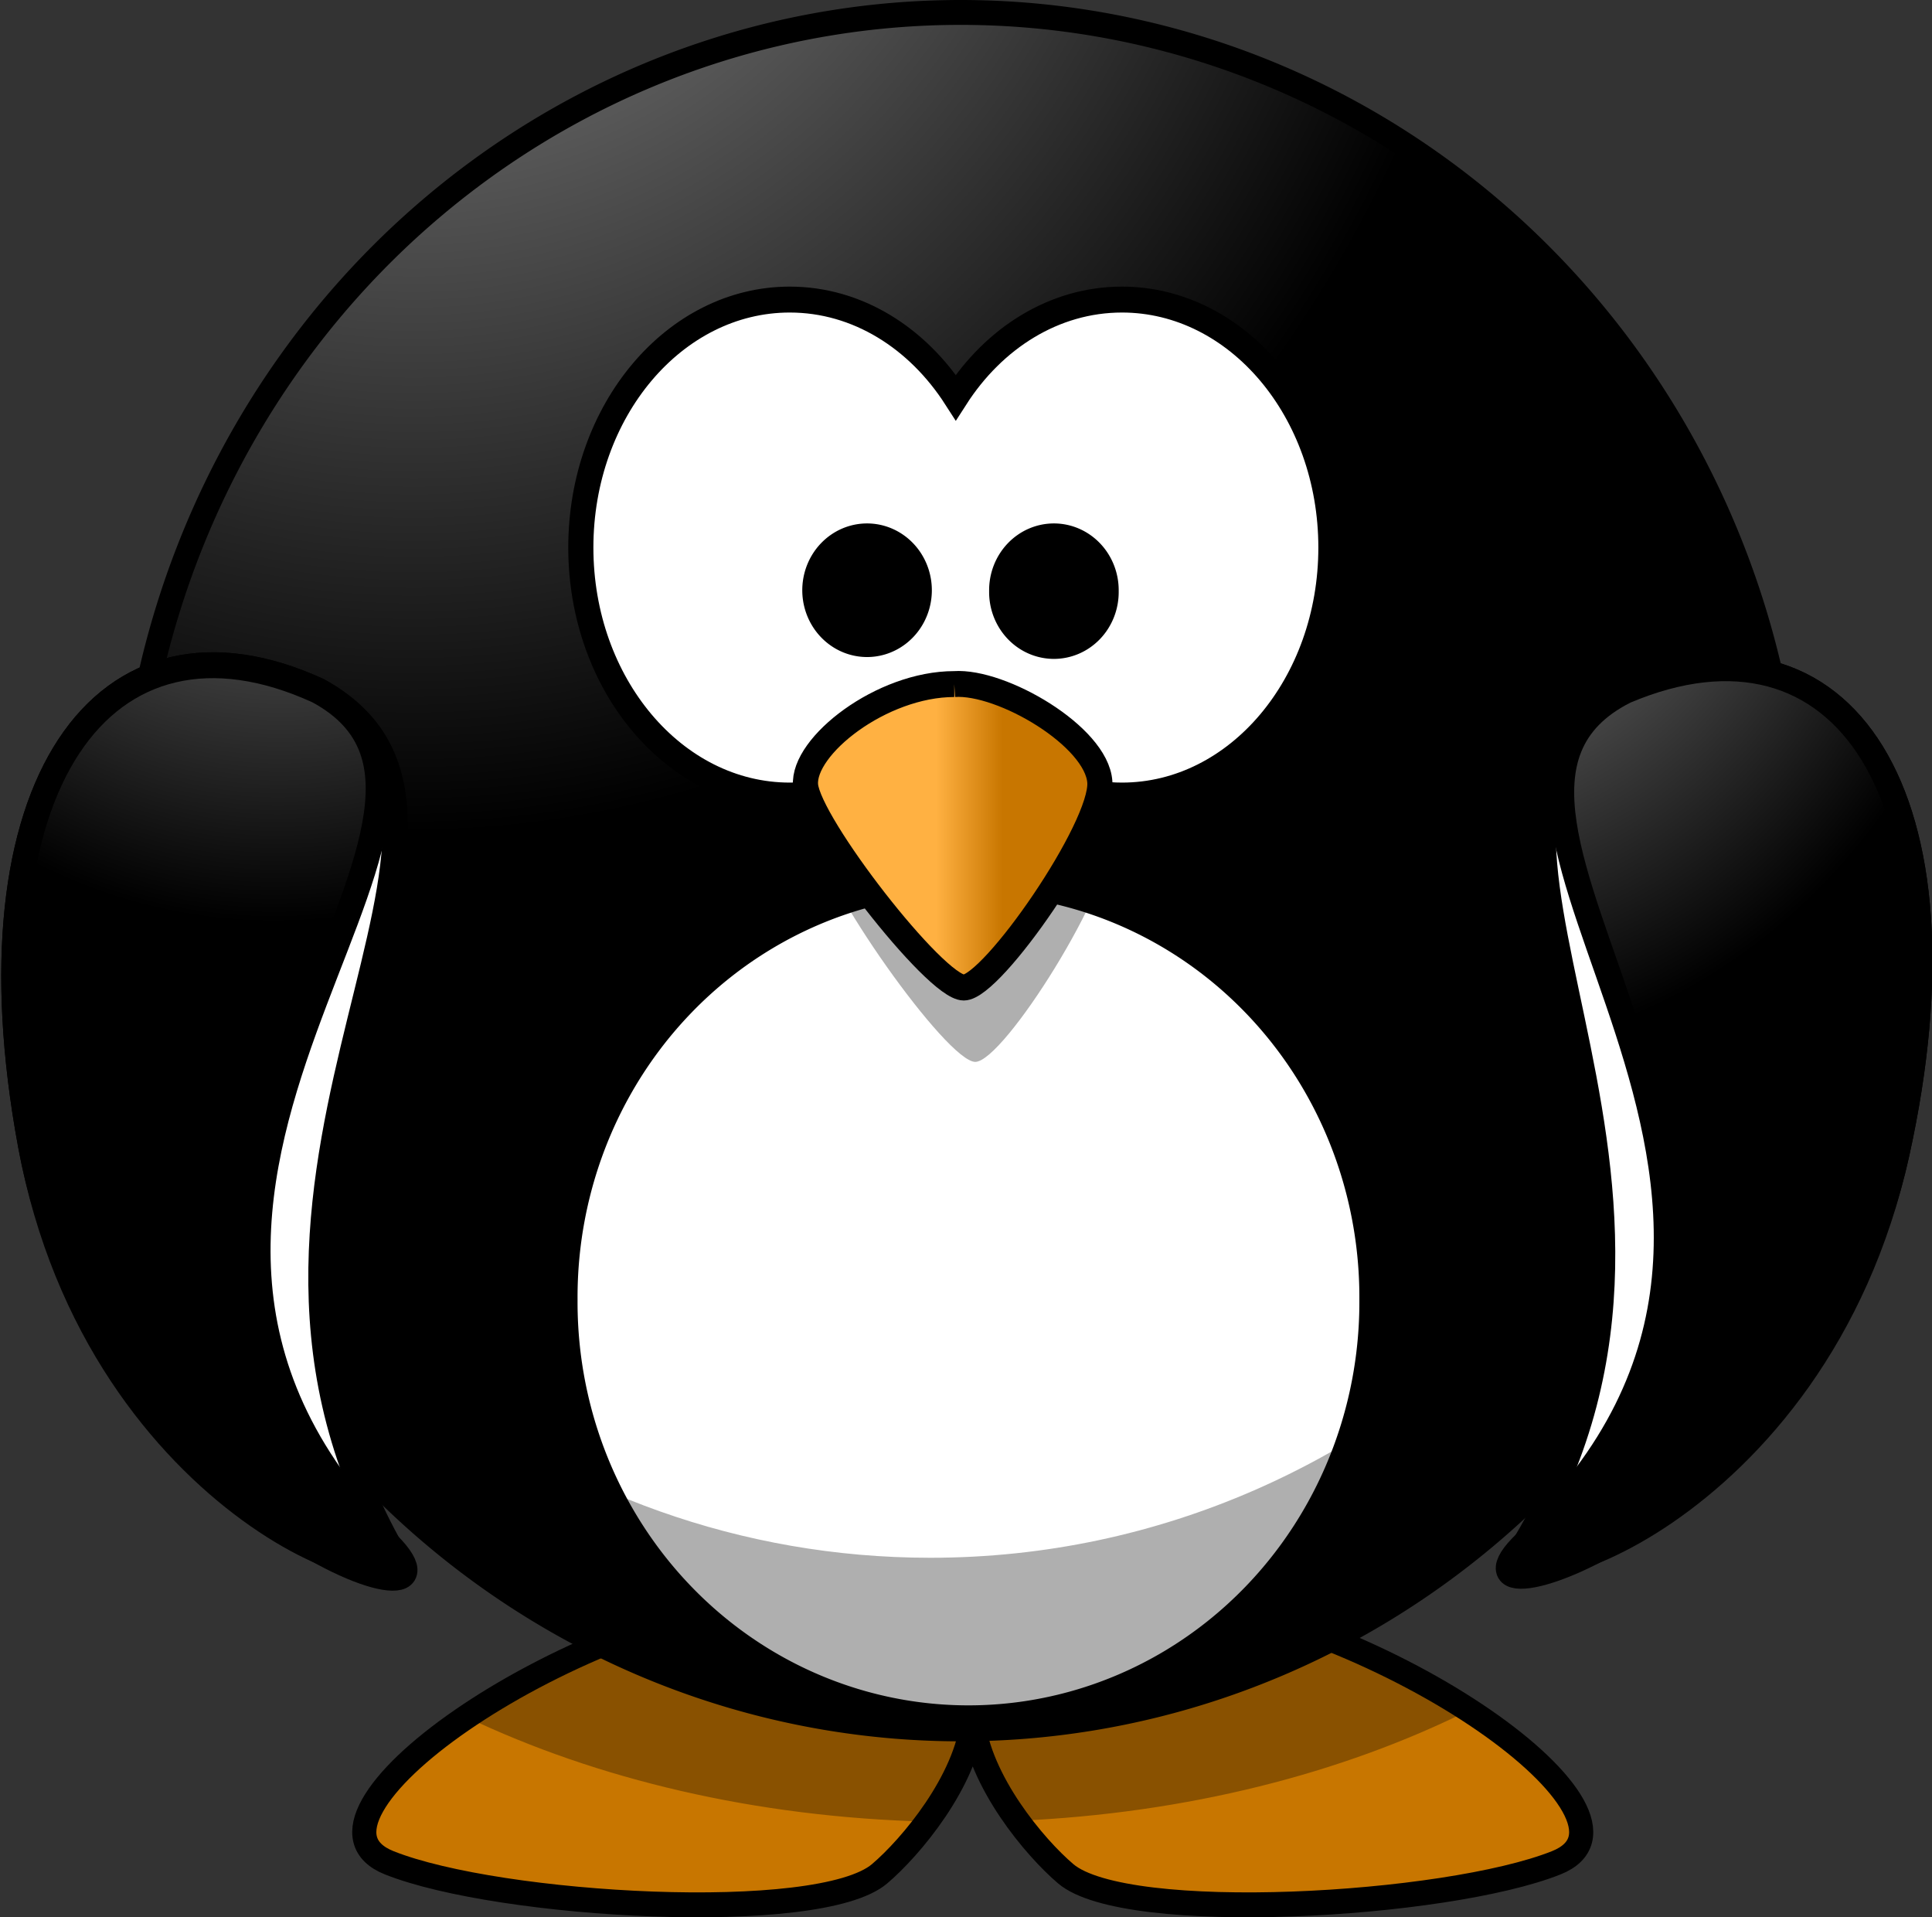
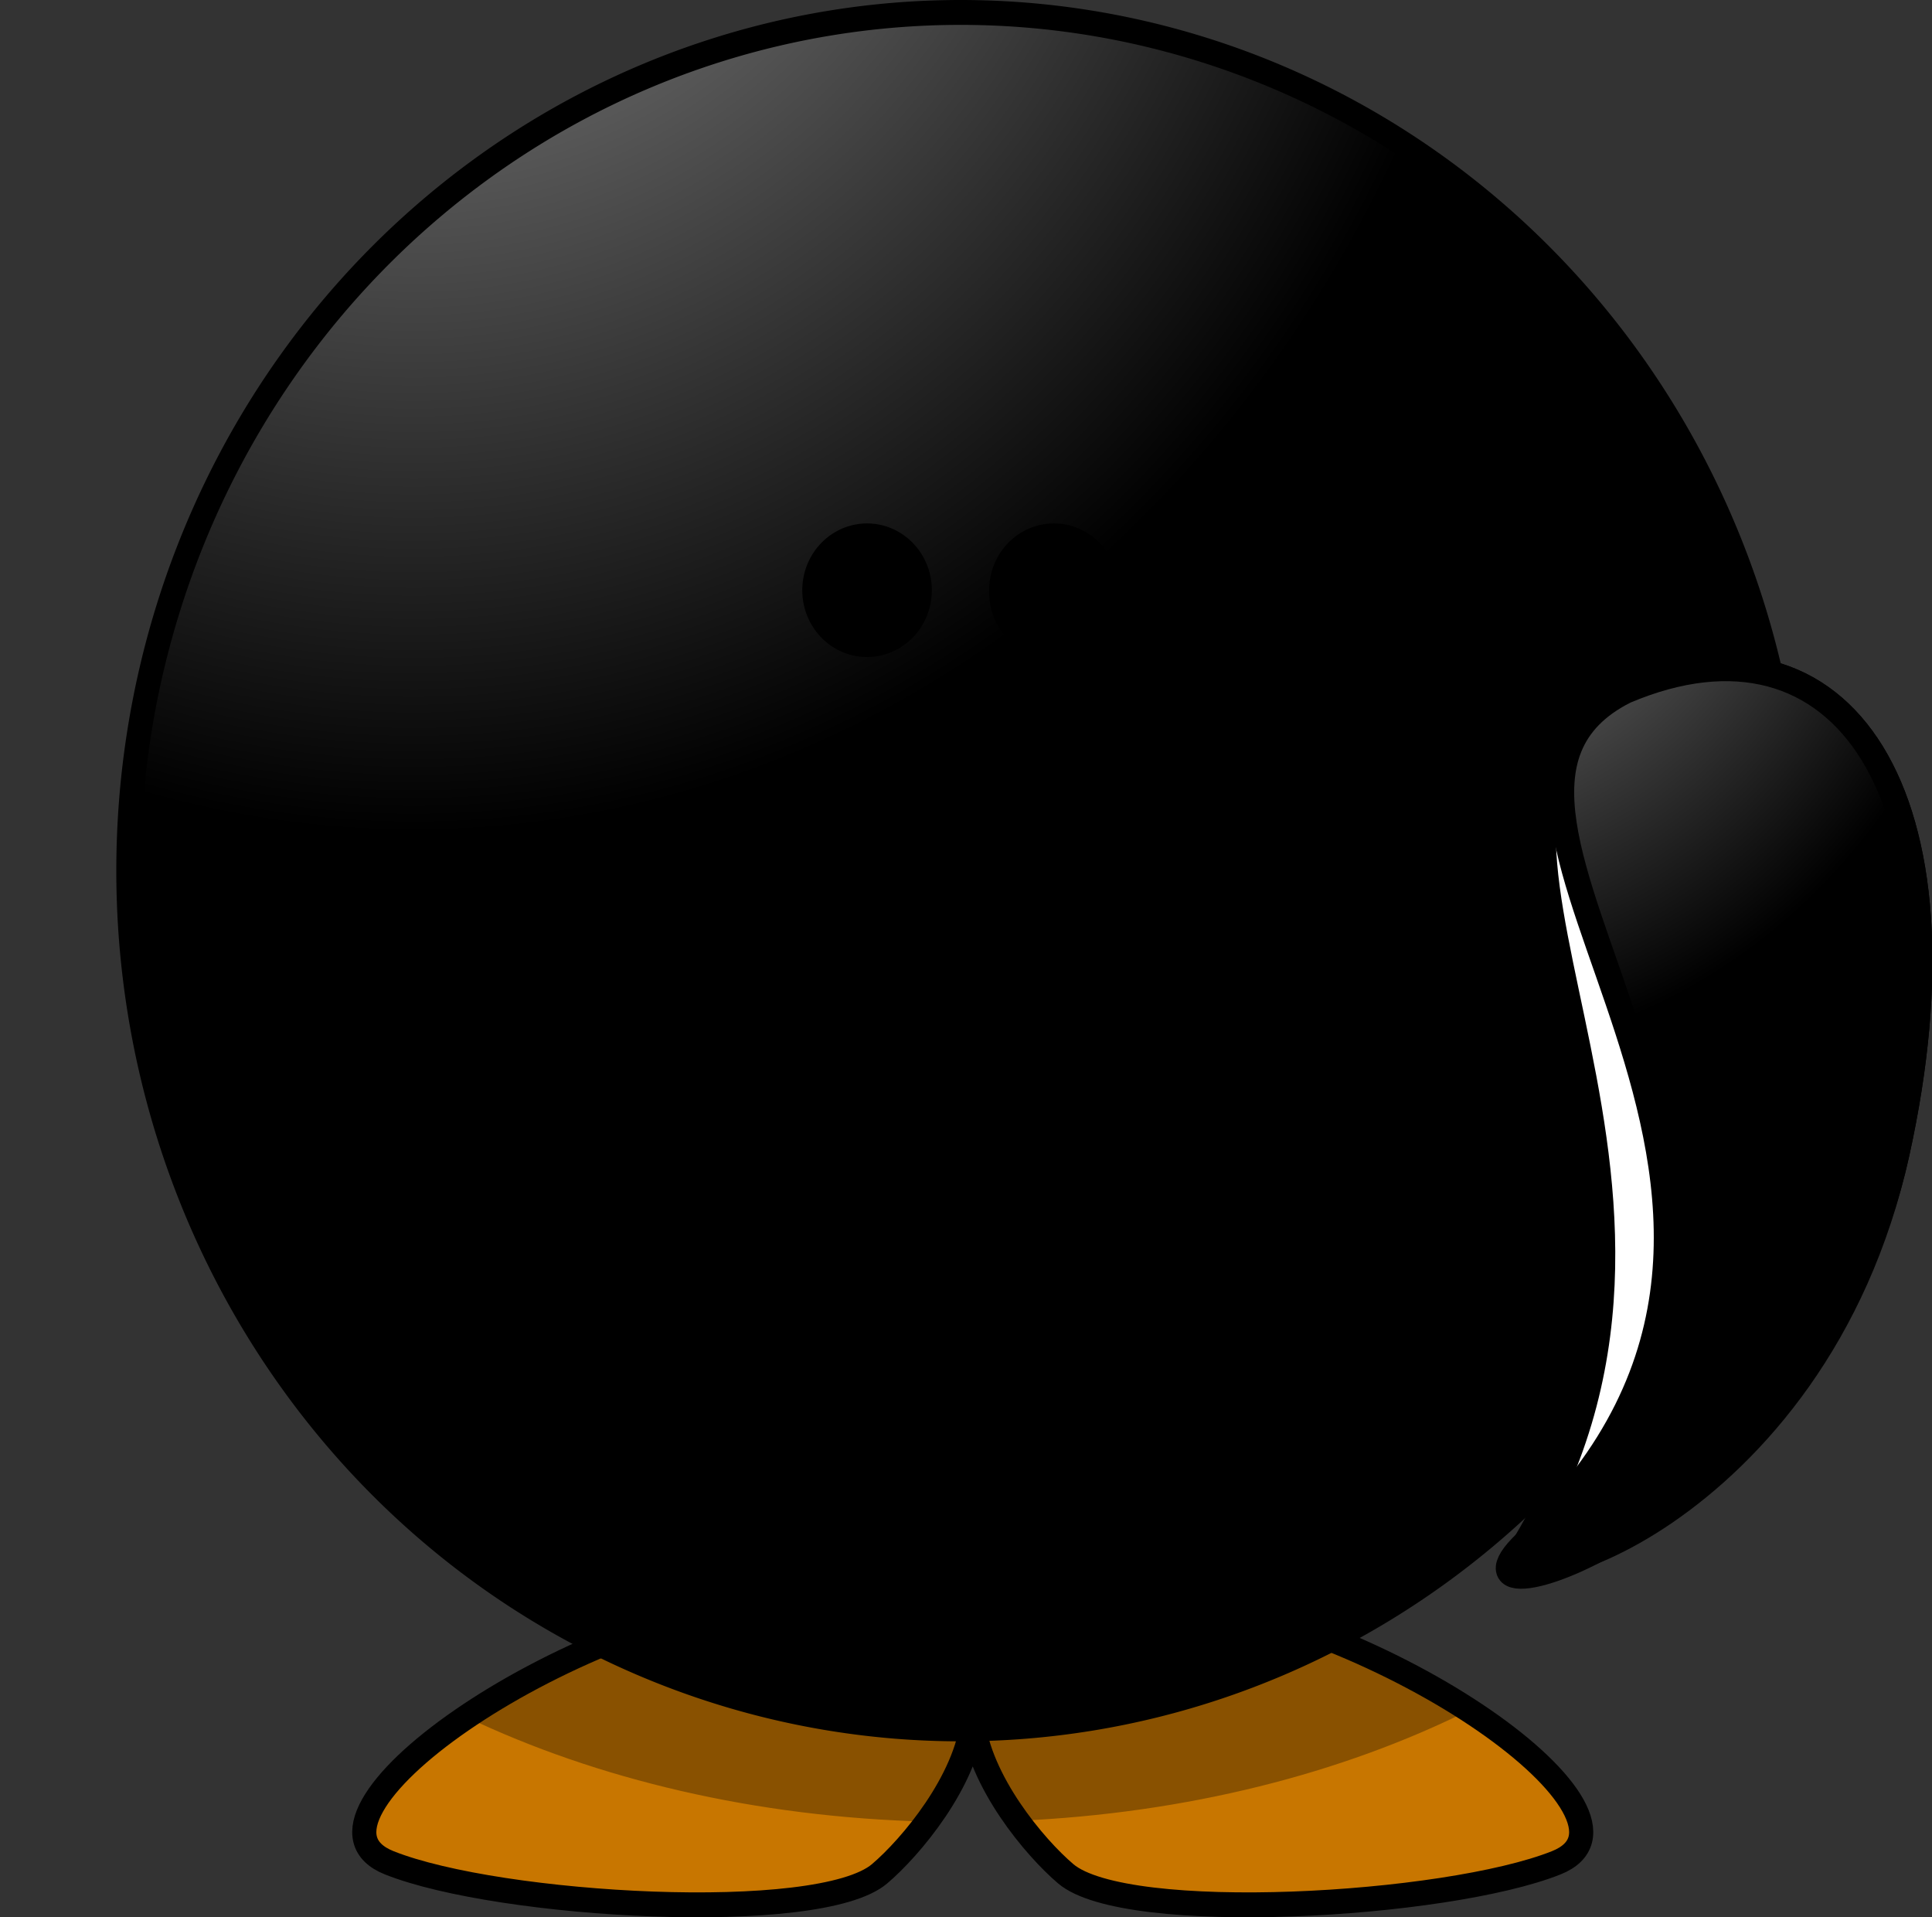
<svg xmlns="http://www.w3.org/2000/svg" xmlns:xlink="http://www.w3.org/1999/xlink" id="svg19163" viewBox="0 0 121.479 120.525" version="1.1" width="121.479" height="120.525">
  <rect x="0" y="0" width="121.479" height="120.525" fill="#333333" stroke="none" />
  <defs id="defs19165">
    <radialGradient id="radialGradient8254" gradientUnits="userSpaceOnUse" cy="-8.88" cx="414.68" gradientTransform="matrix(-1.8232e-6,0.28,-0.609,0,101.73,-39.26)" r="123.55">
      <stop id="stop3205-9-1" style="stop-color:#ffb142" offset="0" />
      <stop id="stop4092-0-8" style="stop-color:#ffb141" offset=".887" />
      <stop id="stop3207-9-2" style="stop-color:#c87600" offset="1" />
    </radialGradient>
    <radialGradient id="radialGradient8256" gradientUnits="userSpaceOnUse" cy="483.45" cx="610.46" gradientTransform="matrix(0,-0.482,0.432,-1.2542e-6,-151.97,551.35)" r="167.56">
      <stop id="stop3175-8-9-2" style="stop-color:#a5a5a5" offset="0" />
      <stop id="stop3177-5-98-35" style="stop-color:#000000" offset="1" />
    </radialGradient>
    <linearGradient id="linearGradient5092-64-2-9-9">
      <stop id="stop5094-4-1-0-7" style="stop-color:#333333" offset="0" />
      <stop id="stop5096-3-5-4-3" style="stop-color:#4d4d4d" offset="1" />
    </linearGradient>
    <linearGradient id="linearGradient8310" y2="537.41" gradientUnits="userSpaceOnUse" x2="359.47" gradientTransform="matrix(0.326,0,0,0.326,-22.132,165.49)" y1="537.41" x1="346.24">
      <stop id="stop4100-0-4" style="stop-color:#ffb142" offset="0" />
      <stop id="stop4104-3-4" style="stop-color:#c87600" offset="1" />
    </linearGradient>
    <radialGradient id="radialGradient8312" xlink:href="#linearGradient3173-6-5-9" gradientUnits="userSpaceOnUse" cy="622.49" cx="380.26" gradientTransform="matrix(0,-0.744,0.66,0,-364.7,582.13)" r="59.255" />
    <linearGradient id="linearGradient3173-6-5-9">
      <stop id="stop3175-28-7-3" style="stop-color:#a5a5a5" offset="0" />
      <stop id="stop3177-7-3-1" style="stop-color:#000000" offset="1" />
    </linearGradient>
    <radialGradient id="radialGradient8314" xlink:href="#linearGradient3173-6-5-9" gradientUnits="userSpaceOnUse" cy="647.69" cx="371.45" gradientTransform="matrix(0,-0.744,-0.66,0,552.03,582.13)" r="59.255" />
  </defs>
  <g id="layer1" transform="translate(-353.112,-449.238)">
    <g id="g45484-1-2" transform="matrix(0.97,0,0,1,323.955,163.74)">
      <path id="path3806-0-1-7" style="color:#000000;fill:url(#radialGradient8254);fill-rule:evenodd;stroke:#000000;stroke-width:1.564" d="m 81.781,385.54 c -15.668,1.613 -33.638,14.291 -26.495,17.056 7.143,2.765 27.873,3.918 31.79,0.692 2.013,-1.658 5.614,-5.809 6.038,-9.704 0.425,3.895 4.016,8.047 6.028,9.704 3.917,3.226 24.658,2.072 31.8,-0.692 7.143,-2.765 -10.827,-15.443 -26.495,-17.056 -8.068,0.778 -10.97,3.488 -11.333,6.598 -0.364,-3.11 -3.265,-5.821 -11.333,-6.598 z" />
      <path id="path3194-5-0-7" style="fill:#000000;fill-opacity:0.314;fill-rule:evenodd" d="m 81.784,385.55 c -7.69,0.792 -15.927,4.249 -21.485,7.891 8.417,3.893 18.709,6.292 29.865,6.568 1.43,-1.881 2.71,-4.187 2.953,-6.415 0.241,2.207 1.491,4.493 2.902,6.364 10.973,-0.465 21.052,-2.98 29.254,-6.944 -5.538,-3.484 -13.432,-6.703 -20.823,-7.464 -8.068,0.778 -10.97,3.488 -11.333,6.598 -0.364,-3.11 -3.265,-5.821 -11.333,-6.598 z" />
    </g>
    <g id="g45507-1-0" transform="matrix(0.97,0,0,1,323.955,163.74)">
      <path id="path2385-16-4-0" style="color:#000000;fill:url(#radialGradient8256);stroke:#000000;stroke-width:1.564;stroke-linecap:round" d="m 146.28,340.23 a 53.95,53.95 0 0 1 -107.9,0 53.95,53.95 0 1 1 107.9,0 z" />
-       <path id="path3167-8-2-6" style="fill:#ffffff;stroke:#000000;stroke-width:1.629;stroke-linecap:round" d="m 118.99,367.2 a 26.154,26.154 0 1 1 -52.307,0 26.154,26.154 0 1 1 52.307,0 z" />
      <path id="path2411-0-7-25" style="fill:#000000;fill-opacity:0.314" d="m 144.15,325.23 c 0.11,1.403 0.173,2.816 0.173,4.246 0,29.779 -24.178,53.947 -53.957,53.947 -24.575,0 -45.316,-16.459 -51.819,-38.948 2.17,27.795 25.426,49.701 53.774,49.701 29.779,0 53.957,-24.168 53.957,-53.947 0,-5.204 -0.751,-10.237 -2.128,-14.999 z" />
    </g>
    <g id="g45496-5-8" transform="matrix(0.97,0,0,1,323.955,163.74)">
-       <path id="path2387-0-6-6" style="fill:#ffffff;stroke:#000000;stroke-width:1.629;stroke-linecap:round" d="m 81.252,304.33 c -7.473,0 -13.543,6.984 -13.543,15.589 0,8.605 6.07,15.589 13.543,15.589 4.392,0 8.289,-2.415 10.763,-6.15 2.474,3.738 6.38,6.15 10.773,6.15 7.473,0 13.543,-6.984 13.543,-15.589 0,-8.605 -6.07,-15.589 -13.543,-15.589 -4.393,0 -8.299,2.413 -10.773,6.15 -2.474,-3.735 -6.372,-6.15 -10.763,-6.15 z" />
-       <path id="path3393-6-2-8" style="fill:#000000;fill-opacity:0.314;fill-rule:evenodd" d="m 92.662,331.22 c -4.718,0 -9.846,4.297 -9.641,7.01 0.205,2.714 8.41,14.02 10.256,14.02 1.846,0 9.025,-11.081 8.82,-14.247 -0.205,-3.166 -6.359,-7.01 -9.436,-6.784 z" />
-       <path id="path2391-7-0-1" style="fill:url(#linearGradient8310);fill-rule:evenodd;stroke:#000000;stroke-width:1.629" d="m 91.917,328.5 c -4.718,0 -9.846,3.897 -9.641,6.359 0.205,2.462 8.41,12.718 10.256,12.718 1.846,0 9.025,-10.051 8.82,-12.923 -0.205,-2.872 -6.359,-6.359 -9.436,-6.154 z" />
+       <path id="path2391-7-0-1" style="fill:url(#linearGradient8310);fill-rule:evenodd;stroke:#000000;stroke-width:1.629" d="m 91.917,328.5 z" />
      <path id="path3163-3-7-98" style="fill:#000000;stroke:#000000;stroke-width:1.629;stroke-linecap:round" d="m 89.648,322.66 a 3.385,3.385 0 0 1 -6.769,0 3.385,3.385 0 1 1 6.769,0 z" />
      <path id="path3165-6-9-5" style="fill:#000000;stroke:#000000;stroke-width:1.629;stroke-linecap:round" d="m 101.76,322.66 a 3.385,3.385 0 1 1 -6.769,0 3.385,3.385 0 1 1 6.769,0 z" />
    </g>
    <g id="g45492-7-41" transform="matrix(0.96,0.137,-0.141,0.99,369.811,160.705)">
-       <path id="path3169-39-3-7" style="fill:#ffffff;fill-rule:evenodd;stroke:#000000;stroke-width:1.629" d="m 51.639,328.16 c 15.677,5.637 -4.615,30.676 12.323,52.523 3.131,4.038 -18.856,0.681 -26.629,-21.696 -7.559,-21.762 -0.369,-35.041 14.306,-30.827 z" />
-       <path id="path3793-56-2-9" style="fill:url(#radialGradient8312);fill-rule:evenodd;stroke:#000000;stroke-width:1.629" d="m 51.639,328.16 c 15.677,5.637 -13.877,33.276 12.323,52.523 7.373,5.416 -18.856,0.681 -26.629,-21.696 -7.559,-21.762 -0.369,-35.041 14.306,-30.827 z" />
-     </g>
+       </g>
    <path id="path3200-5-8" style="fill:#000000;fill-opacity:0.314;fill-rule:evenodd" d="m 449.101,498.99 c -5.71,4.378 4.185,20.932 1.899,35.594 -3.132,20.087 4.047,7.595 0.028,8.053 1.305,2.345 -3.032,11.215 3.041,-10.898 4.814,-17.528 2.764,-30.069 -3.675,-33.747 z" />
    <g id="g45488-4-64" transform="matrix(0.964,-0.11,0.107,0.994,289.38,181.4)">
      <path id="path3800-9-7-5" style="fill:#ffffff;fill-rule:evenodd;stroke:#000000;stroke-width:1.629" d="m 135.69,328.16 c -15.677,5.637 4.615,30.676 -12.323,52.523 -3.131,4.038 18.856,0.681 26.629,-21.696 7.559,-21.762 0.369,-35.041 -14.306,-30.827 z" />
      <path id="path3802-9-1-0" style="fill:url(#radialGradient8314);fill-rule:evenodd;stroke:#000000;stroke-width:1.629" d="m 135.69,328.16 c -15.677,5.637 13.877,33.276 -12.323,52.523 -7.373,5.416 18.856,0.681 26.629,-21.696 7.559,-21.762 0.369,-35.041 -14.306,-30.827 z" />
    </g>
  </g>
</svg>